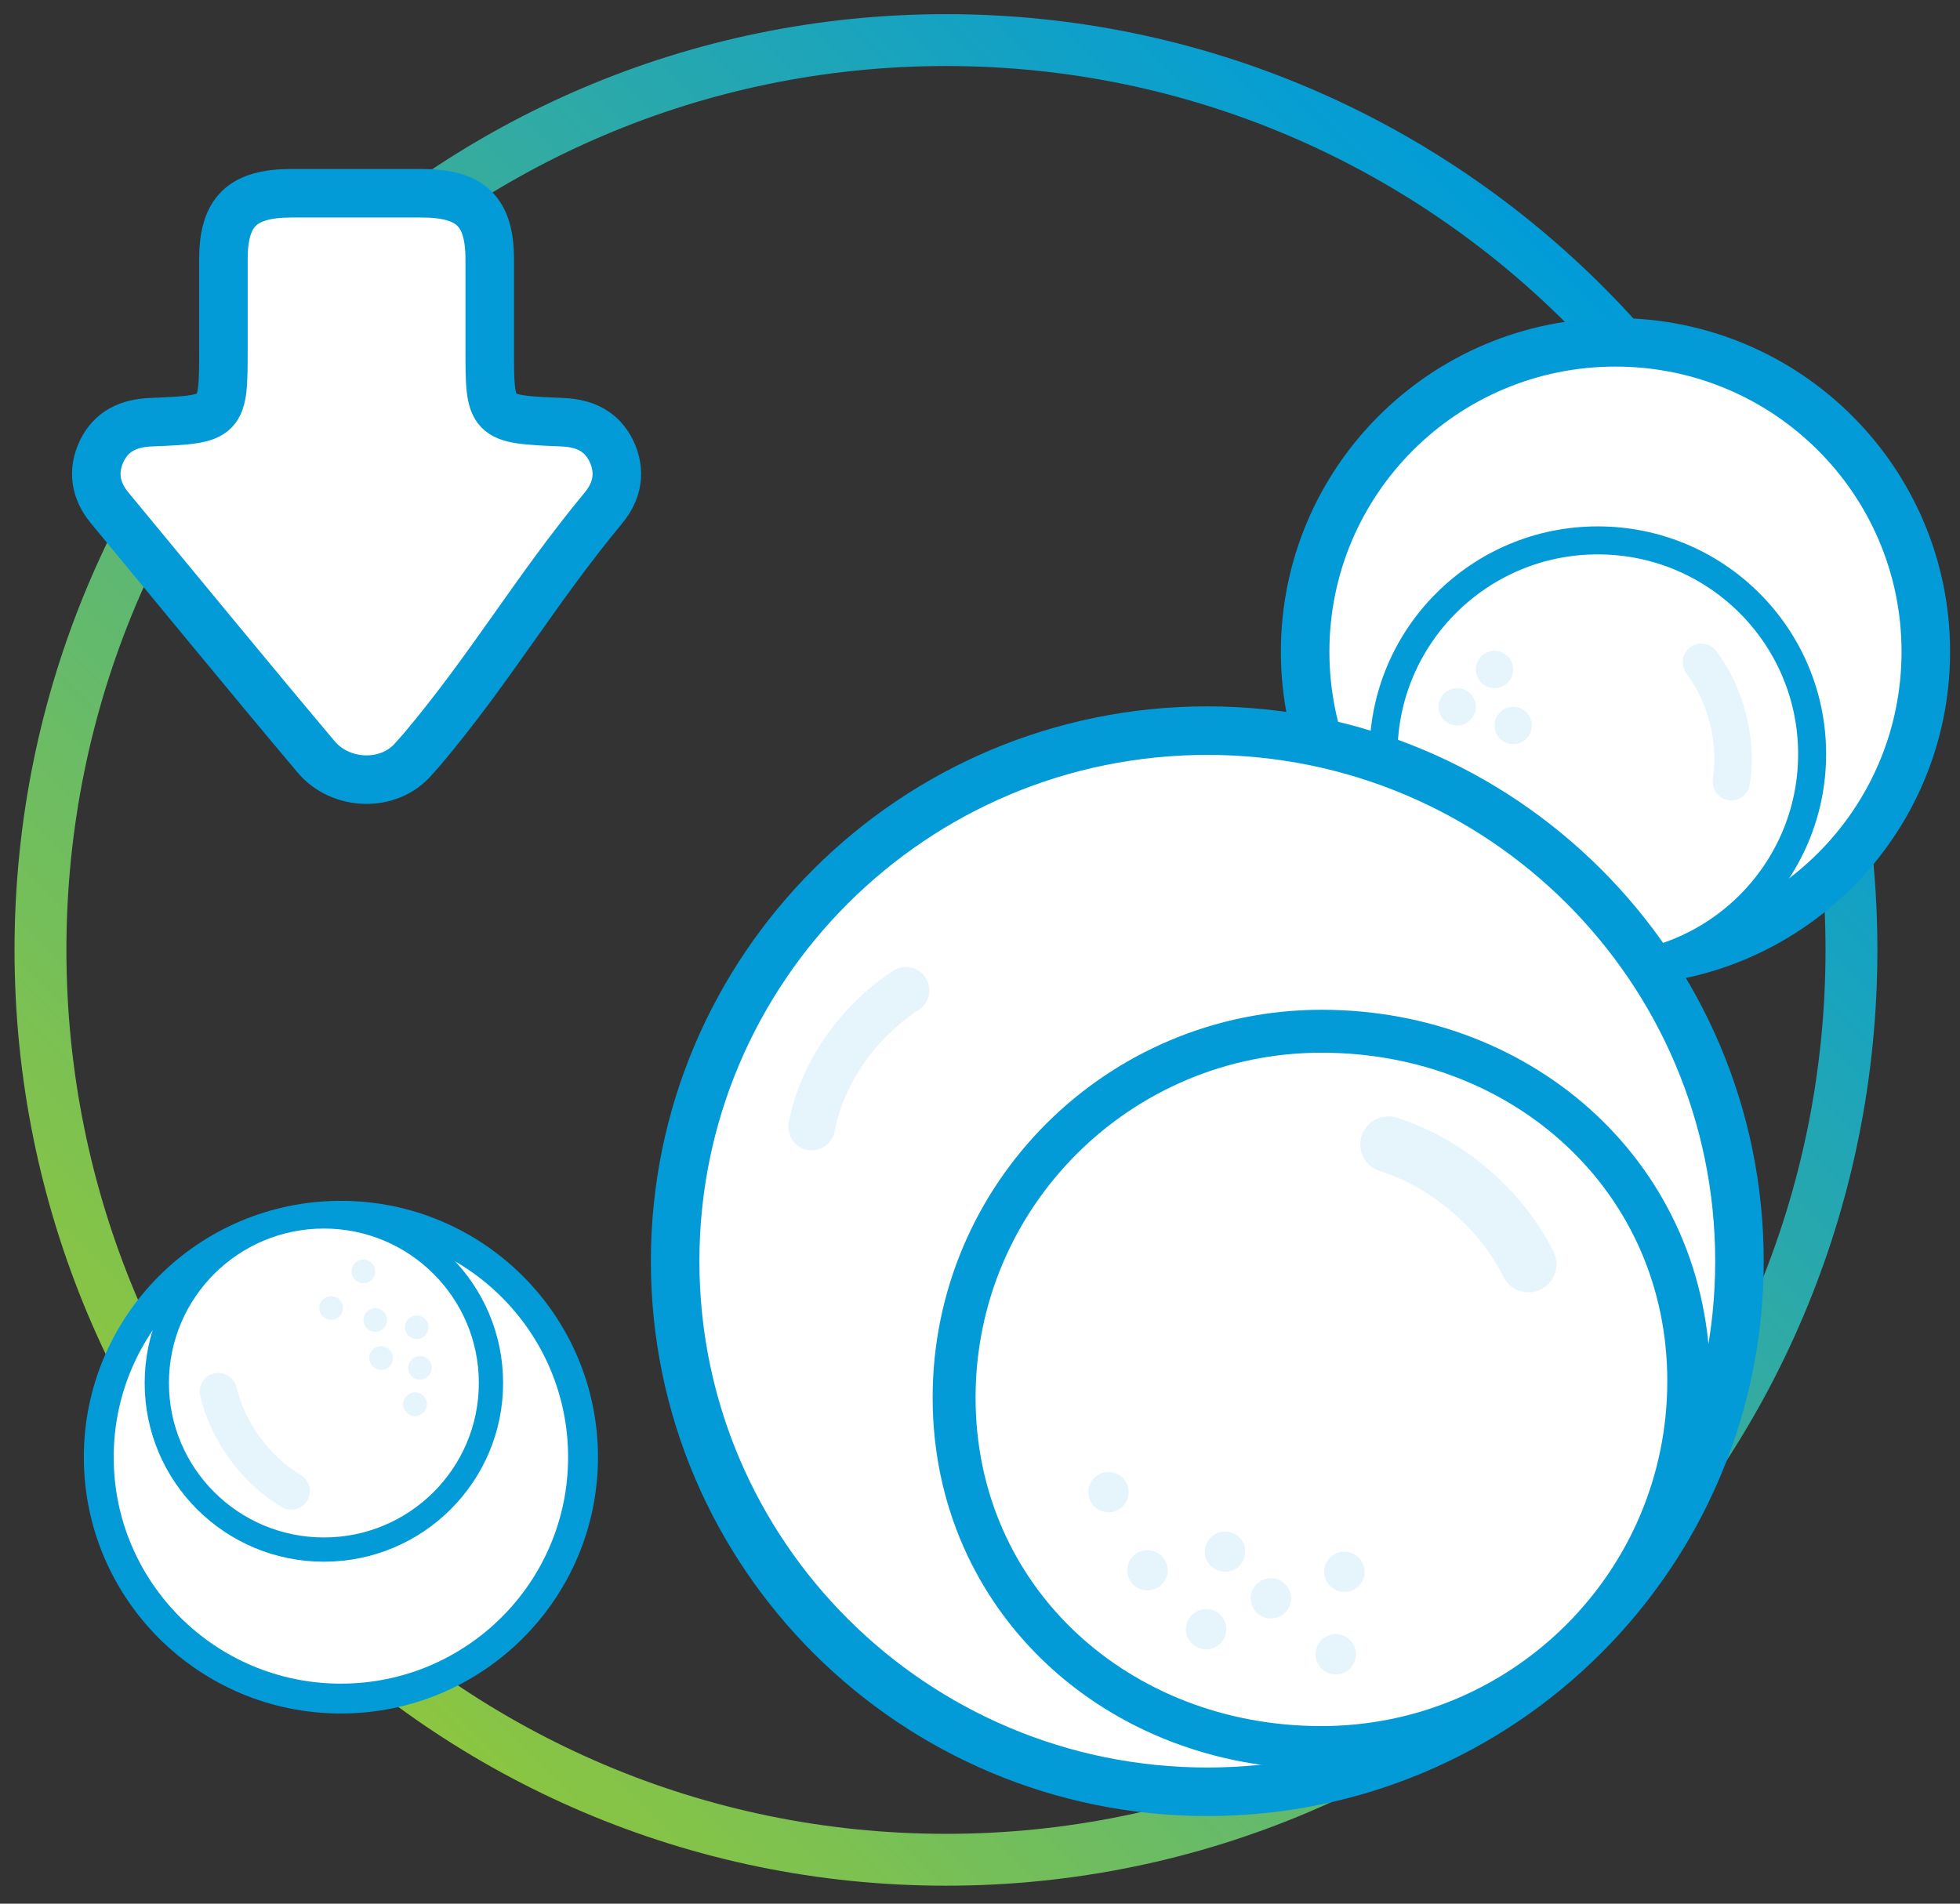
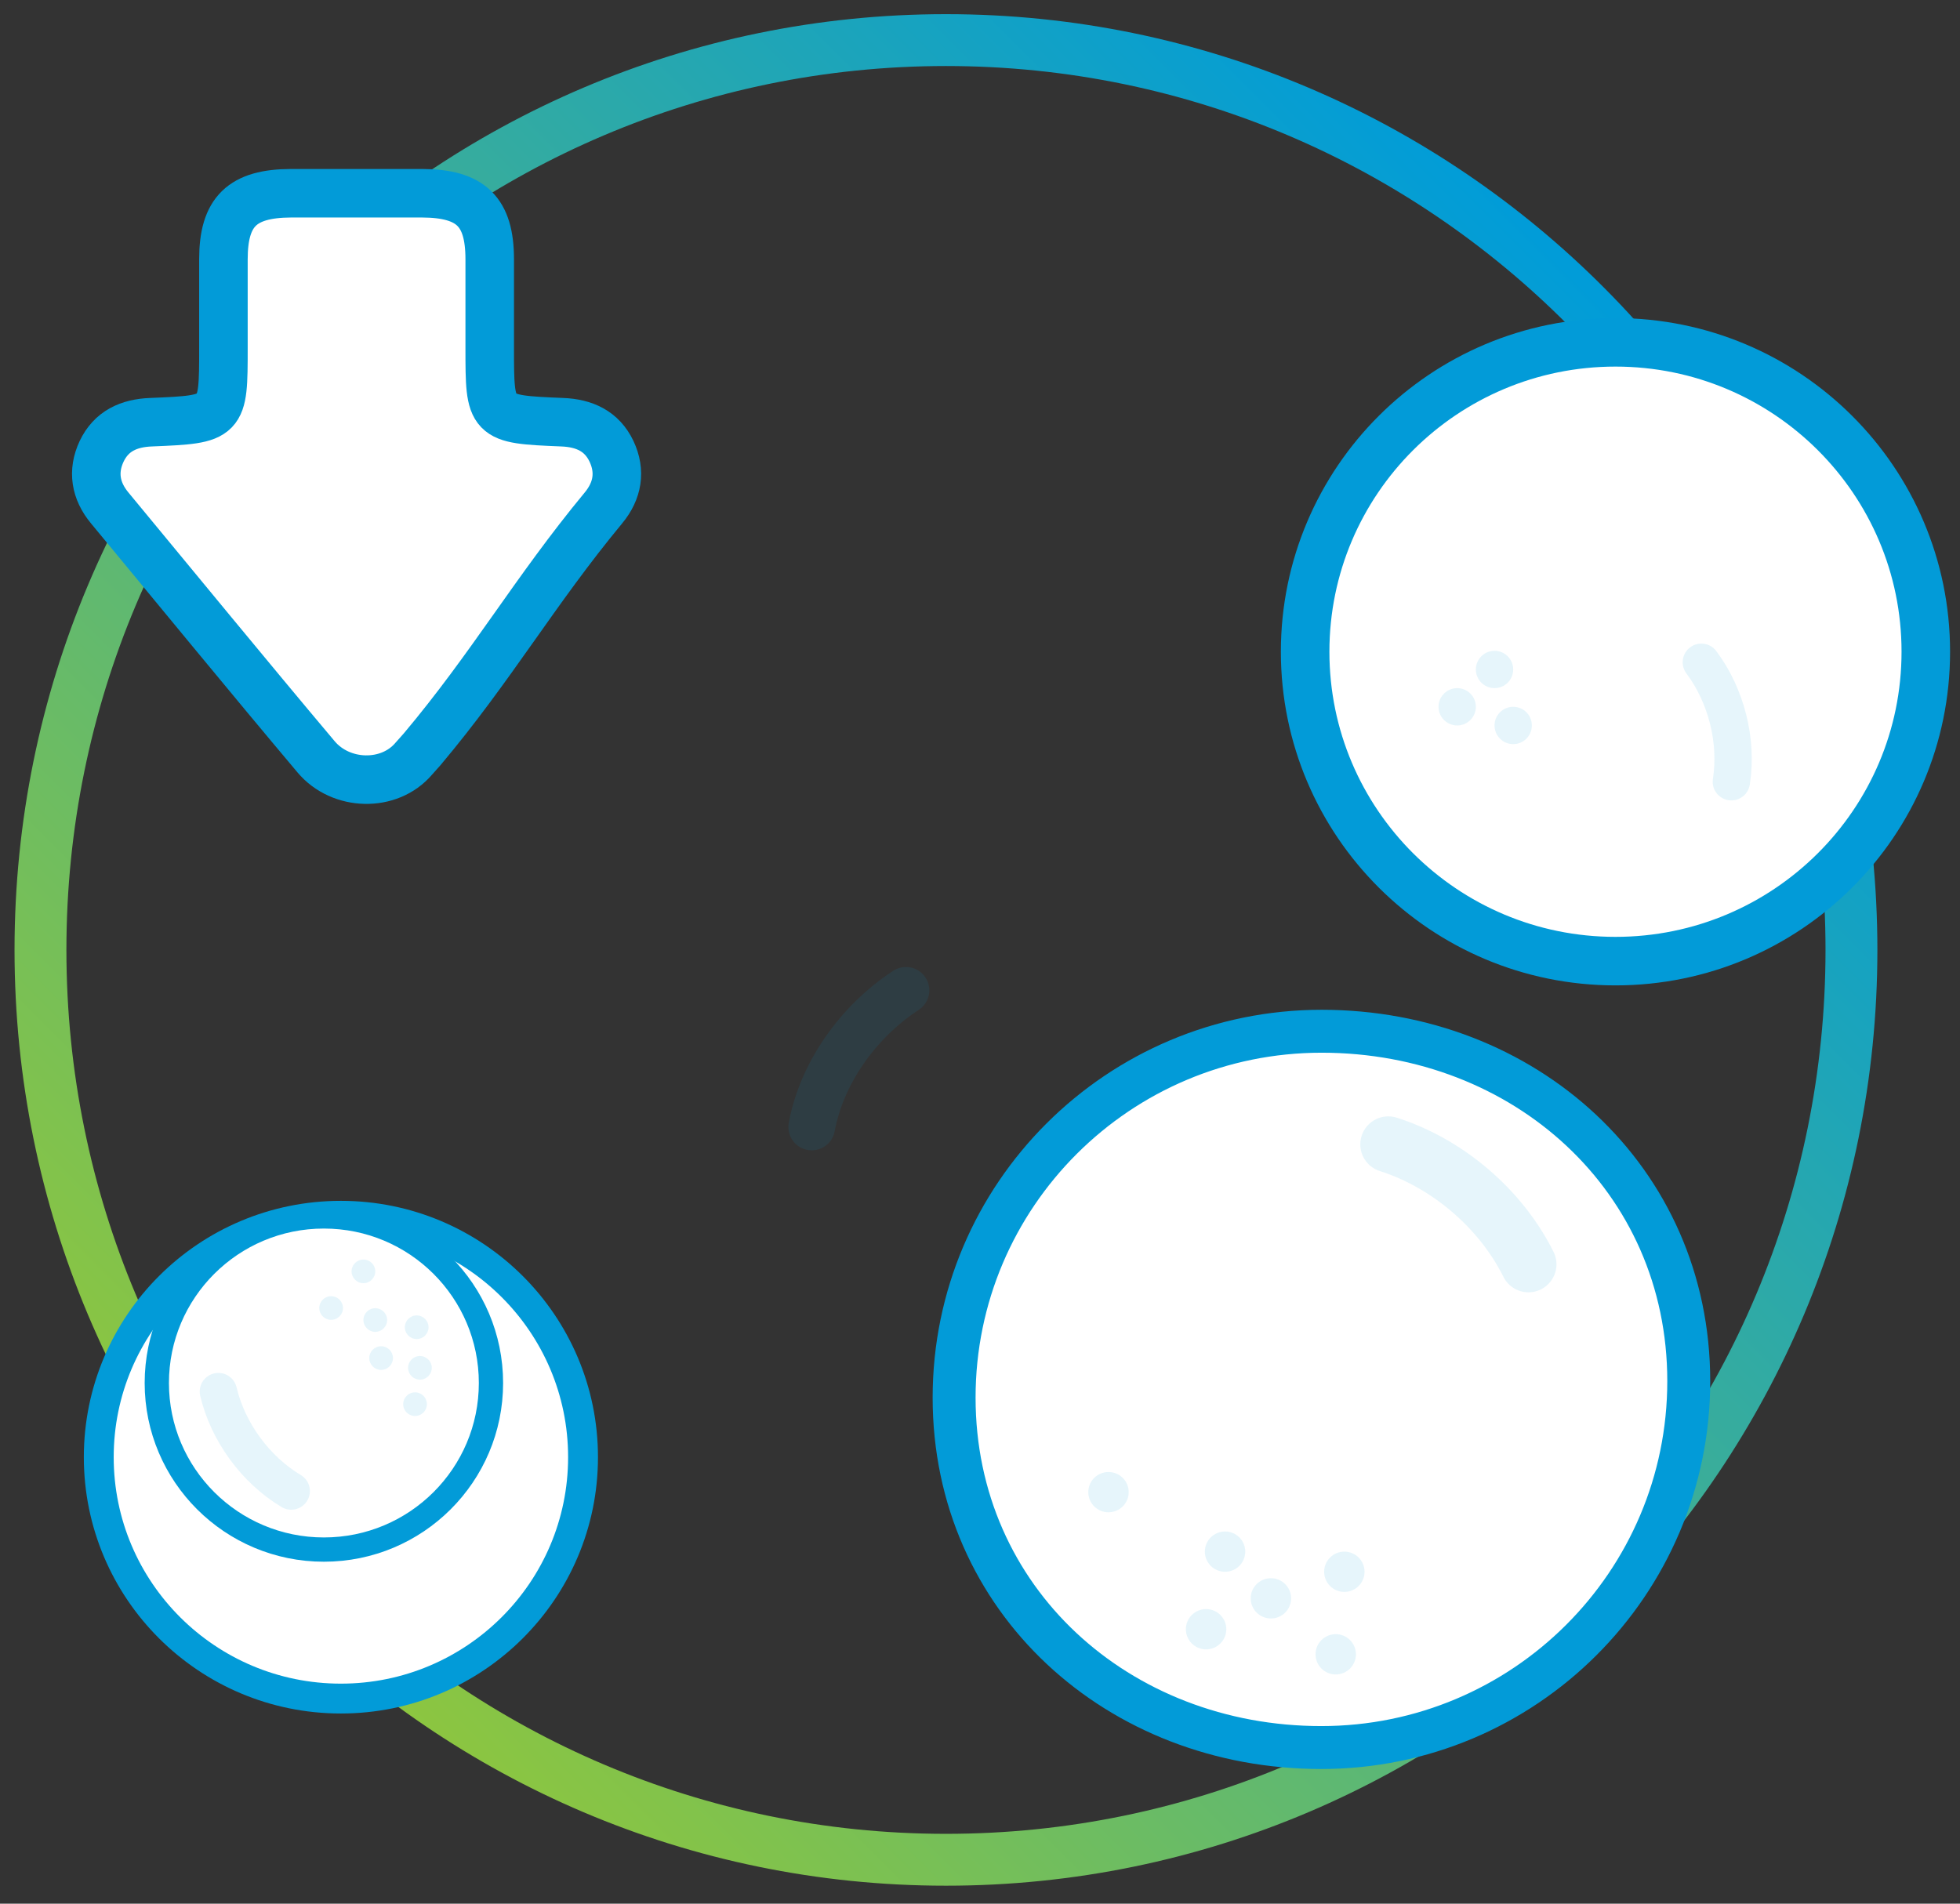
<svg xmlns="http://www.w3.org/2000/svg" width="105" height="102" viewBox="0 0 105 102" fill="none">
  <rect x="0" y="0" width="105" height="102" fill="#333333" stroke="none" />
  <path d="M50.677 99.648C77.467 99.648 99.185 77.822 99.185 50.898C99.185 23.975 77.467 2.148 50.677 2.148C23.886 2.148 2.168 23.975 2.168 50.898C2.168 77.822 23.886 99.648 50.677 99.648Z" stroke="url(#paint0_linear_1_8324)" stroke-width="2.779" stroke-miterlimit="10" />
  <path d="M18.262 91.011C25.426 91.011 31.234 85.22 31.234 78.076C31.234 70.933 25.426 65.142 18.262 65.142C11.098 65.142 5.291 70.933 5.291 78.076C5.291 85.22 11.098 91.011 18.262 91.011Z" fill="white" stroke="#029BD8" stroke-width="1.6" stroke-miterlimit="10" />
  <path d="M17.351 83.028C22.295 83.028 26.302 79.032 26.302 74.103C26.302 69.173 22.295 65.177 17.351 65.177C12.408 65.177 8.4 69.173 8.4 74.103C8.4 79.032 12.408 83.028 17.351 83.028Z" fill="white" stroke="#029BD8" stroke-width="1.3" stroke-miterlimit="10" />
  <g opacity="0.1">
    <path d="M22.235 75.87C22.585 75.87 22.87 75.587 22.87 75.237C22.87 74.887 22.585 74.603 22.235 74.603C21.884 74.603 21.6 74.887 21.6 75.237C21.6 75.587 21.884 75.87 22.235 75.87Z" fill="#009CD9" />
    <path d="M22.497 73.923C22.847 73.923 23.132 73.639 23.132 73.29C23.132 72.94 22.847 72.656 22.497 72.656C22.146 72.656 21.861 72.94 21.861 73.29C21.861 73.639 22.146 73.923 22.497 73.923Z" fill="#009CD9" />
    <path d="M20.416 73.4C20.767 73.4 21.052 73.116 21.052 72.766C21.052 72.416 20.767 72.133 20.416 72.133C20.066 72.133 19.781 72.416 19.781 72.766C19.781 73.116 20.066 73.4 20.416 73.4Z" fill="#009CD9" />
    <path d="M22.323 71.748C22.673 71.748 22.958 71.465 22.958 71.115C22.958 70.765 22.673 70.481 22.323 70.481C21.972 70.481 21.688 70.765 21.688 71.115C21.688 71.465 21.972 71.748 22.323 71.748Z" fill="#009CD9" />
    <path d="M20.104 71.362C20.455 71.362 20.739 71.078 20.739 70.728C20.739 70.378 20.455 70.095 20.104 70.095C19.753 70.095 19.469 70.378 19.469 70.728C19.469 71.078 19.753 71.362 20.104 71.362Z" fill="#009CD9" />
    <path d="M19.469 68.755C19.82 68.755 20.104 68.471 20.104 68.122C20.104 67.772 19.82 67.488 19.469 67.488C19.118 67.488 18.834 67.772 18.834 68.122C18.834 68.471 19.118 68.755 19.469 68.755Z" fill="#009CD9" />
    <path d="M17.739 70.718C18.09 70.718 18.374 70.434 18.374 70.085C18.374 69.735 18.09 69.451 17.739 69.451C17.388 69.451 17.104 69.735 17.104 70.085C17.104 70.434 17.388 70.718 17.739 70.718Z" fill="#009CD9" />
  </g>
  <path d="M16.928 40.545C18.254 42.13 20.854 42.199 22.168 40.649L22.613 40.149C26.327 35.736 28.646 31.663 32.326 27.217C33.092 26.293 33.263 25.256 32.76 24.184C32.246 23.101 31.309 22.667 30.109 22.622C26.235 22.462 26.235 22.439 26.235 18.631V13.899C26.235 11.334 25.23 10.365 22.613 10.354H19.591H18.613H15.591C12.974 10.365 11.969 11.334 11.969 13.899V18.631C11.969 22.439 11.969 22.462 8.095 22.622C6.895 22.667 5.958 23.101 5.444 24.184C4.941 25.256 5.112 26.293 5.878 27.217C9.558 31.663 13.214 36.133 16.928 40.545Z" fill="white" />
  <path d="M19.591 10.354H15.591C12.974 10.365 11.969 11.334 11.969 13.899V18.631C11.969 22.439 11.969 22.462 8.095 22.622C6.895 22.667 5.958 23.101 5.444 24.184C4.941 25.256 5.112 26.293 5.878 27.217C9.558 31.663 13.214 36.133 16.928 40.545C18.254 42.13 20.854 42.199 22.168 40.649L22.613 40.149C26.327 35.736 28.646 31.663 32.326 27.217C33.092 26.293 33.263 25.256 32.76 24.184C32.246 23.101 31.309 22.667 30.109 22.622C26.235 22.462 26.235 22.439 26.235 18.631V13.899C26.235 11.334 25.23 10.365 22.613 10.354H18.613" stroke="#029BD8" stroke-width="2.6" stroke-miterlimit="10" />
  <path d="M86.543 51.498C95.725 51.498 103.168 44.076 103.168 34.92C103.168 25.764 95.725 18.342 86.543 18.342C77.361 18.342 69.918 25.764 69.918 34.92C69.918 44.076 77.361 51.498 86.543 51.498Z" fill="white" stroke="#029BD8" stroke-width="2.6" stroke-miterlimit="10" />
-   <path d="M85.597 51.852C91.938 51.852 97.078 46.726 97.078 40.403C97.078 34.08 91.938 28.954 85.597 28.954C79.256 28.954 74.115 34.08 74.115 40.403C74.115 46.726 79.256 51.852 85.597 51.852Z" fill="white" stroke="#029BD8" stroke-width="1.5" stroke-miterlimit="10" />
  <path opacity="0.1" d="M81.064 39.871C81.617 39.871 82.064 39.423 82.064 38.871C82.064 38.319 81.617 37.871 81.064 37.871C80.512 37.871 80.064 38.319 80.064 38.871C80.064 39.423 80.512 39.871 81.064 39.871Z" fill="#009CD9" />
  <path opacity="0.1" d="M80.064 36.871C80.617 36.871 81.064 36.423 81.064 35.871C81.064 35.319 80.617 34.871 80.064 34.871C79.512 34.871 79.064 35.319 79.064 35.871C79.064 36.423 79.512 36.871 80.064 36.871Z" fill="#009CD9" />
  <path opacity="0.1" d="M78.064 38.871C78.617 38.871 79.064 38.423 79.064 37.871C79.064 37.319 78.617 36.871 78.064 36.871C77.512 36.871 77.064 37.319 77.064 37.871C77.064 38.423 77.512 38.871 78.064 38.871Z" fill="#009CD9" />
  <g opacity="0.1">
    <path d="M91.143 35.484C92.479 37.265 93.094 39.694 92.751 41.887L91.143 35.484Z" fill="#009CD9" />
    <path d="M91.143 35.484C92.479 37.265 93.094 39.694 92.751 41.887" stroke="#009CD9" stroke-width="2" stroke-linecap="round" stroke-linejoin="round" />
  </g>
  <path opacity="0.1" d="M15.601 79.892C13.686 78.748 12.208 76.72 11.699 74.562" stroke="#009CD9" stroke-width="2" stroke-linecap="round" stroke-linejoin="round" />
-   <path d="M64.677 96.005C80.421 96.005 93.185 83.277 93.185 67.577C93.185 51.876 80.421 39.148 64.677 39.148C48.932 39.148 36.168 51.876 36.168 67.577C36.168 83.277 48.932 96.005 64.677 96.005Z" fill="white" stroke="#029BD8" stroke-width="2.6" stroke-miterlimit="10" />
  <path d="M70.781 93.635C81.654 93.635 90.469 84.846 90.469 74.003C90.469 63.16 81.674 55.255 70.801 55.255C59.928 55.255 51.113 64.044 51.113 74.887C51.113 85.73 59.908 93.635 70.781 93.635Z" fill="white" stroke="#029BD8" stroke-width="2.3" stroke-miterlimit="10" />
  <g opacity="0.1">
    <path d="M59.383 81.03C59.981 81.03 60.466 80.547 60.466 79.951C60.466 79.355 59.981 78.871 59.383 78.871C58.785 78.871 58.301 79.355 58.301 79.951C58.301 80.547 58.785 81.03 59.383 81.03Z" fill="#009CD9" />
-     <path d="M61.469 85.218C62.067 85.218 62.552 84.734 62.552 84.138C62.552 83.542 62.067 83.059 61.469 83.059C60.871 83.059 60.387 83.542 60.387 84.138C60.387 84.734 60.871 85.218 61.469 85.218Z" fill="#009CD9" />
    <path d="M65.628 84.217C66.225 84.217 66.71 83.734 66.71 83.137C66.71 82.541 66.225 82.058 65.628 82.058C65.03 82.058 64.545 82.541 64.545 83.137C64.545 83.734 65.03 84.217 65.628 84.217Z" fill="#009CD9" />
    <path d="M64.612 88.375C65.21 88.375 65.695 87.892 65.695 87.295C65.695 86.699 65.21 86.216 64.612 86.216C64.014 86.216 63.529 86.699 63.529 87.295C63.529 87.892 64.014 88.375 64.612 88.375Z" fill="#009CD9" />
    <path d="M68.085 86.72C68.683 86.72 69.167 86.236 69.167 85.64C69.167 85.044 68.683 84.561 68.085 84.561C67.487 84.561 67.002 85.044 67.002 85.64C67.002 86.236 67.487 86.72 68.085 86.72Z" fill="#009CD9" />
    <path d="M71.557 89.719C72.155 89.719 72.64 89.235 72.64 88.639C72.64 88.043 72.155 87.56 71.557 87.56C70.959 87.56 70.475 88.043 70.475 88.639C70.475 89.235 70.959 89.719 71.557 89.719Z" fill="#009CD9" />
    <path d="M72.018 85.296C72.616 85.296 73.101 84.813 73.101 84.216C73.101 83.62 72.616 83.137 72.018 83.137C71.42 83.137 70.936 83.62 70.936 84.216C70.936 84.813 71.42 85.296 72.018 85.296Z" fill="#009CD9" />
  </g>
  <path opacity="0.1" d="M74.373 61.316C77.554 62.33 80.403 64.771 81.882 67.743" stroke="#009CD9" stroke-width="3" stroke-linecap="round" stroke-linejoin="round" />
  <path opacity="0.1" d="M43.486 60.385C44.007 57.555 45.922 54.772 48.535 53.062" stroke="#009CD9" stroke-width="2.5" stroke-linecap="round" stroke-linejoin="round" />
  <defs>
    <linearGradient id="paint0_linear_1_8324" x1="15.249" y1="86.326" x2="86.104" y2="15.471" gradientUnits="userSpaceOnUse">
      <stop stop-color="#8DC63F" />
      <stop offset="1" stop-color="#009CD9" />
    </linearGradient>
  </defs>
</svg>